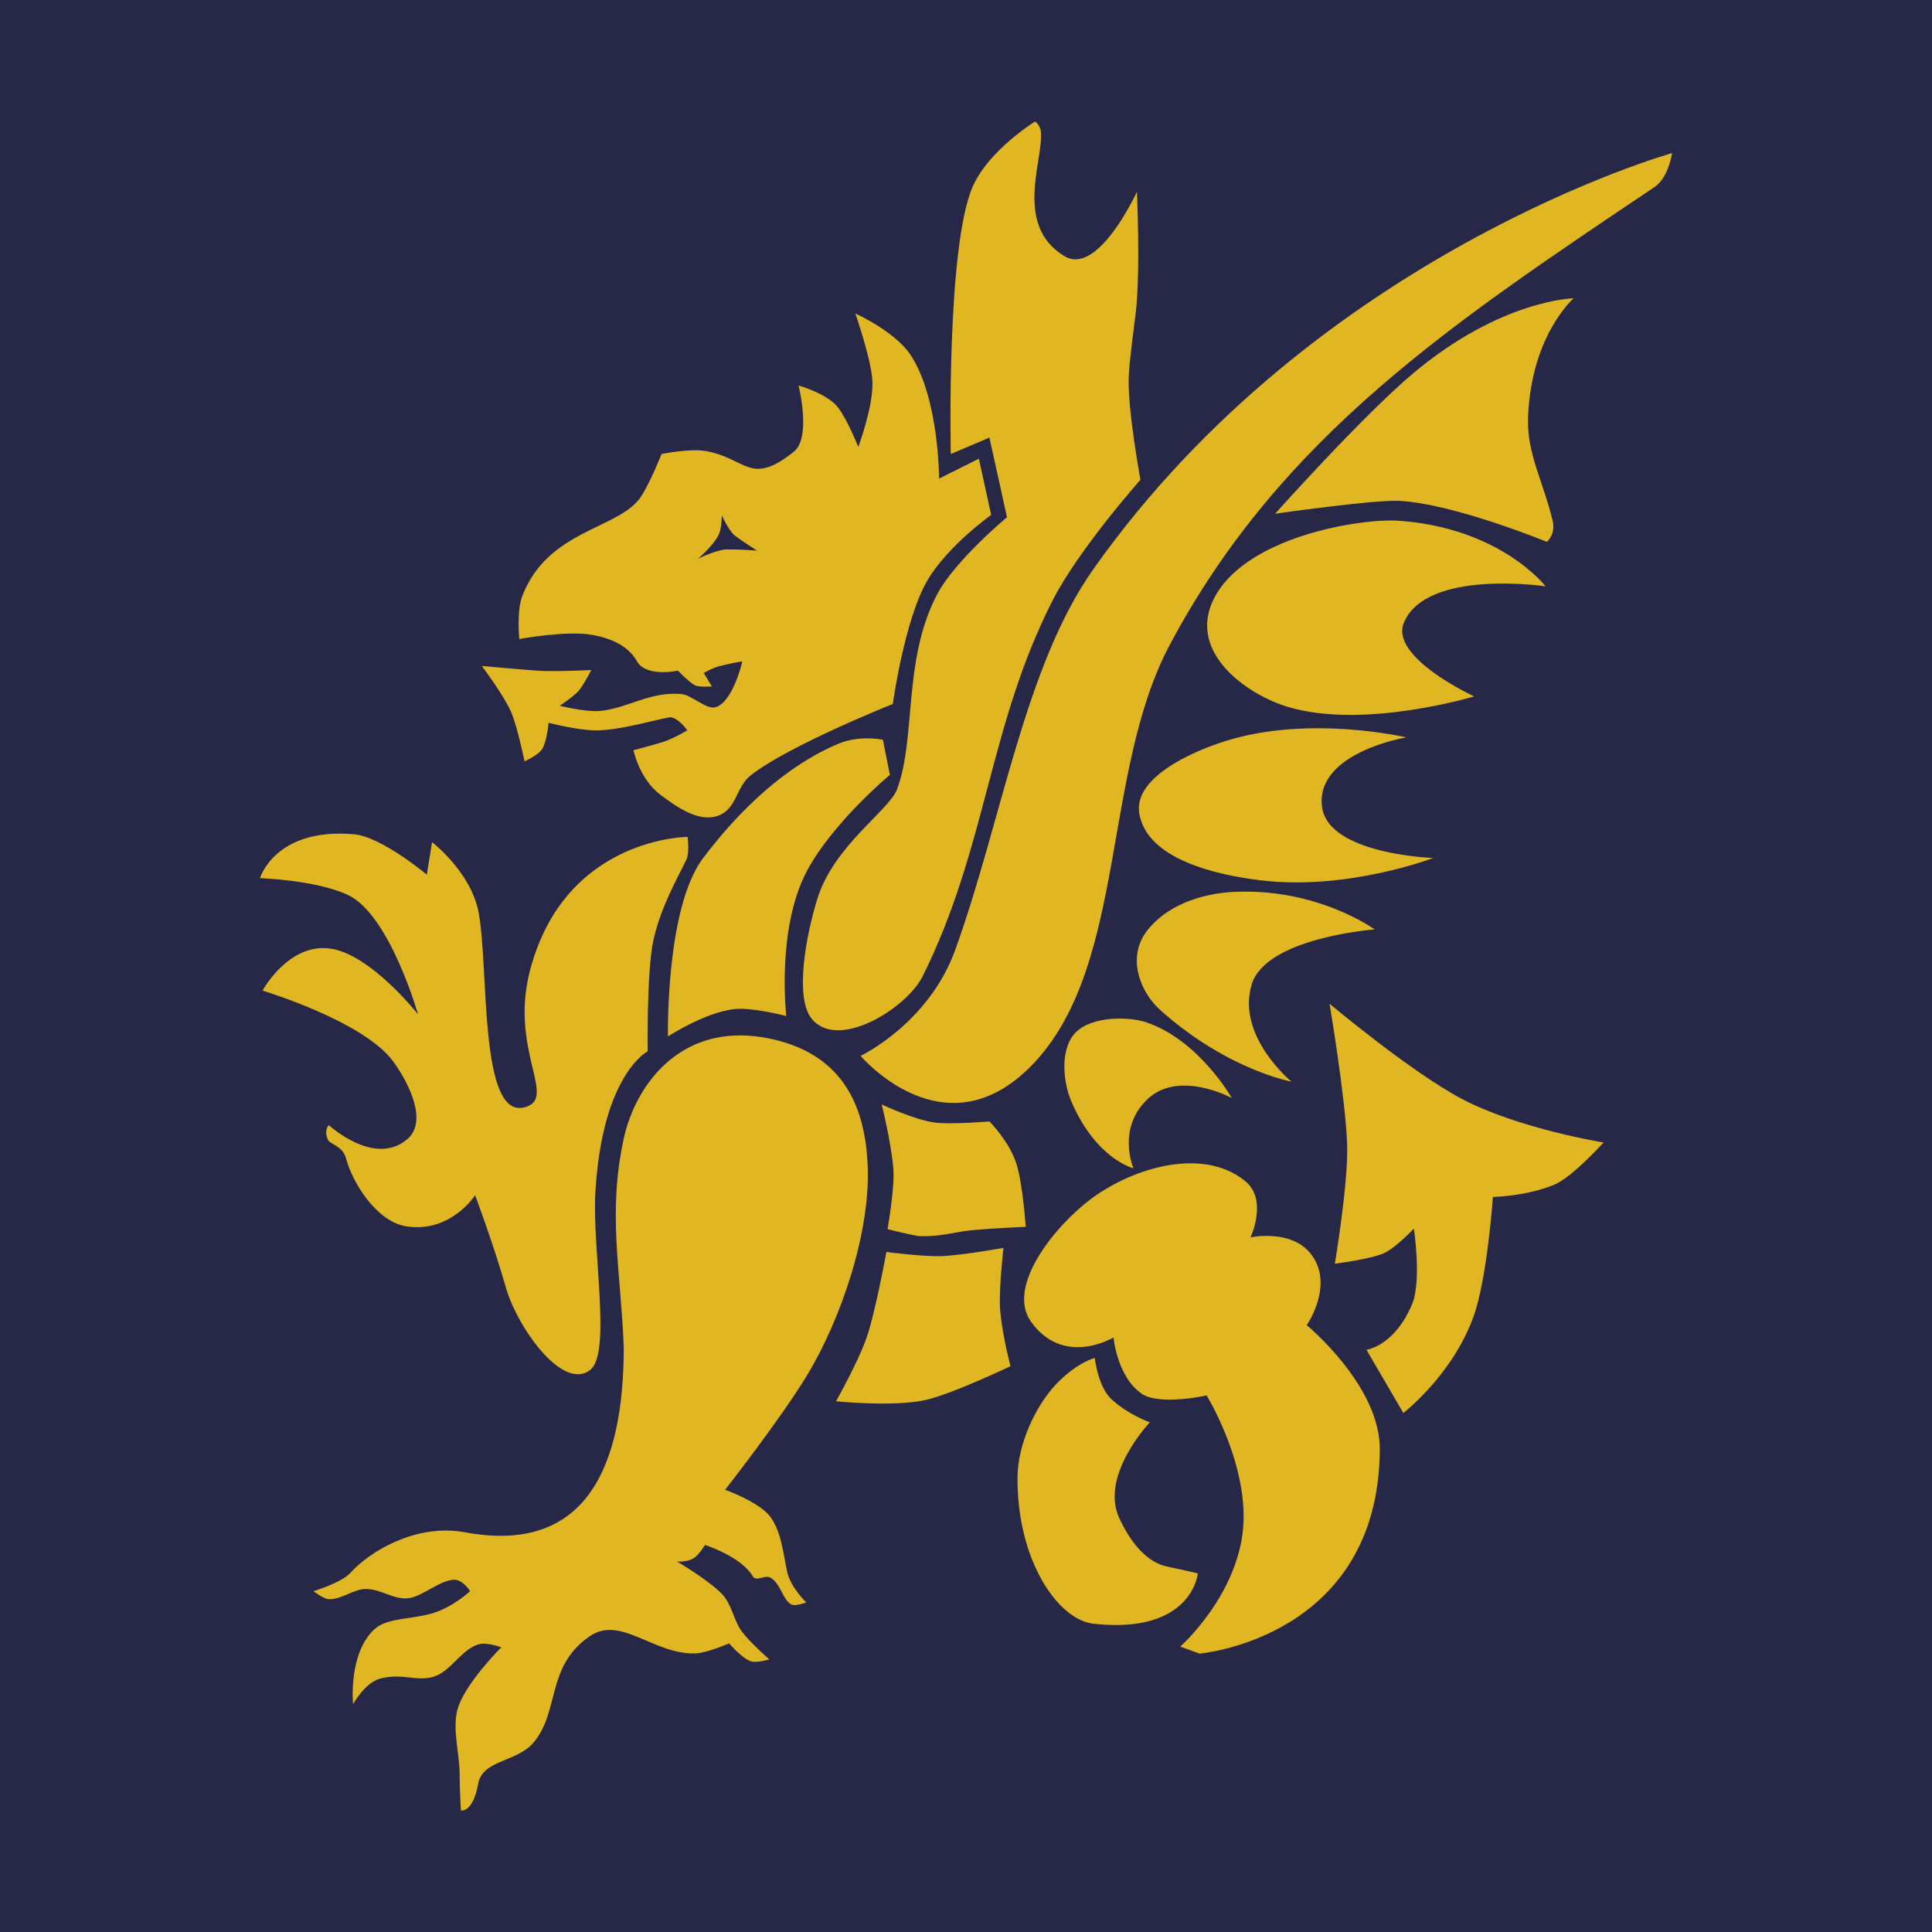
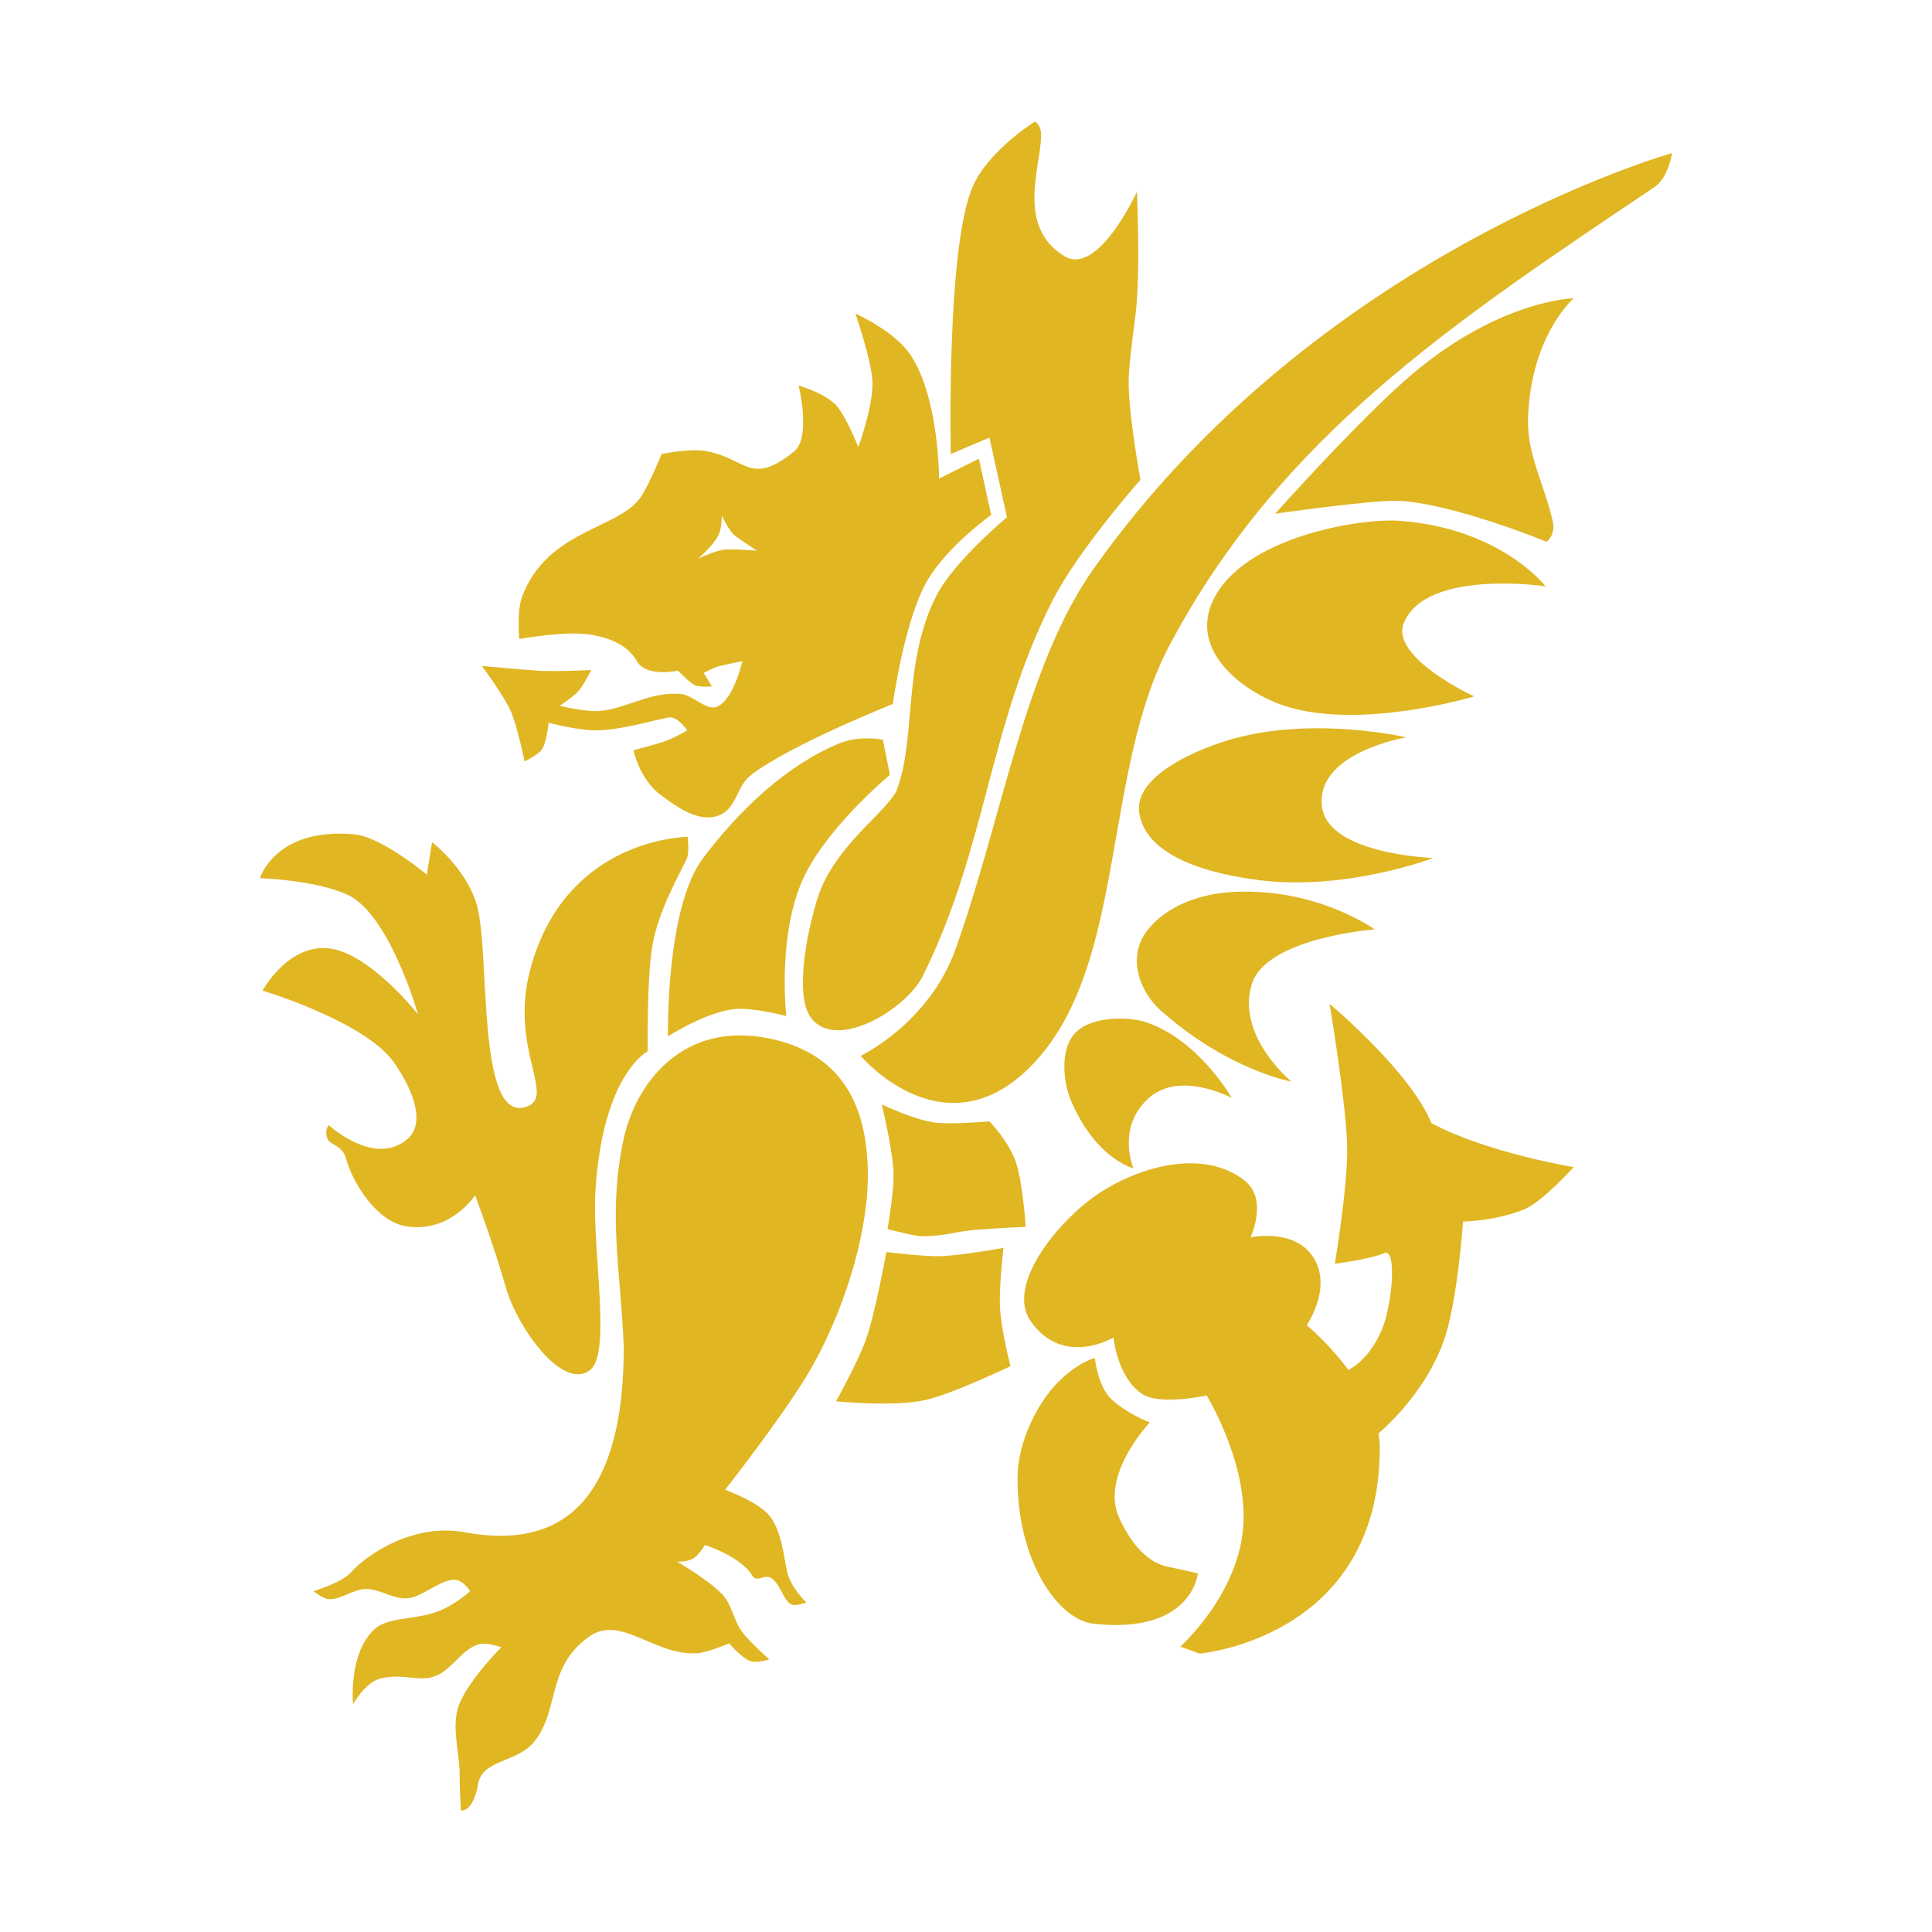
<svg xmlns="http://www.w3.org/2000/svg" version="1.1" id="_x34_3_x5F_inf_x5F_div" x="0px" y="0px" width="550px" height="550px" viewBox="0 0 550 550" enable-background="new 0 0 550 550" xml:space="preserve">
-   <rect x="0" fill="#272747" width="550" height="550" />
-   <path fill="#E0B623" d="M378.5,285.749c0,0,4.556,27.066,5,40c0.378,11.014-3.5,34-3.5,34s10.152-1.266,14-3c3.346-1.51,8.5-7,8.5-7  s2.257,14.883-0.5,21.5c-5,12-13,13-13,13l10.5,18c0,0,13.952-10.688,20-27.5c3.885-10.803,5.5-34,5.5-34s9.395-0.145,17.5-3.5  c5.051-2.092,14-12,14-12s-24.404-3.958-40.5-12.5C401.599,305.106,378.5,285.749,378.5,285.749z M336,468.749l5.5,2  c0,0,51.051-4.362,51.3-58.2c0.083-18.112-20.8-35.3-20.8-35.3s8.15-11.734,1-20.5c-5.648-6.922-17-4.5-17-4.5s5.021-10.66-1.5-16  c-11.838-9.691-31.537-4.1-43.834,5c-10.013,7.409-24.396,24.857-17.166,35c9.326,13.086,23.5,4.5,23.5,4.5s0.97,11.131,8,16  c5.069,3.514,18.5,0.5,18.5,0.5s11.181,18.172,10.5,36C353.229,453.452,336,468.749,336,468.749z M327.332,404.915  c0,0-6.35-2.277-11-6.666c-3.796-3.581-4.666-11.666-4.666-11.666s-4.796,1.145-10.609,7.051s-11.313,16.906-11.391,26.949  c-0.179,23.59,11.481,40.558,21.666,41.666c28.09,3.059,29.668-14.333,29.668-14.333s-3.653-0.882-8.642-1.92  c-5.74-1.195-10.324-6.529-13.692-13.747C312.953,420.011,327.332,404.915,327.332,404.915L327.332,404.915z M285.666,355.249  c0,0-11.51,2.066-17.333,2.334c-5.223,0.238-16-1.168-16-1.168s-3.154,17.346-5.667,24.5c-2.453,6.988-8.666,18-8.666,18  s16.216,1.666,25.333-0.332c7.725-1.693,24.333-9.668,24.333-9.668s-2.678-10.16-3-17  C284.402,366.312,285.666,355.249,285.666,355.249z M322.665,332.583c0,0-4.849-11.246,4-19.668c8.947-8.514,24-0.332,24-0.332  s-9.344-16.554-24.432-21.58c-4.859-1.619-15.189-1.794-19.896,2.803c-4.708,4.594-3.745,14.183-1.338,19.777  C312.08,330.039,322.665,332.583,322.665,332.583z M367.665,307.915c0,0-15.773-12.898-11.333-27.666  c4.015-13.344,35-15.667,35-15.667s-16.347-11.923-40.334-10.667c-9.192,0.482-19.191,3.932-24.666,11.333  c-5.556,7.512-1.7,17.249,4,22.333C349.485,304.661,367.665,307.916,367.665,307.915L367.665,307.915z M400.332,209.917  c0,0-25.835,4.285-24,19.667C377.965,243.264,408,244.25,408,244.25s-24.494,9.405-49.334,6.333c-12.98-1.605-32.15-6.104-34.334-19  c-1.693-10.011,14.426-17.477,24.668-20.667C372.946,203.458,400.332,209.917,400.332,209.917L400.332,209.917z M419.666,198.25  c0,0-24.163-11.117-20.001-21C406.145,161.872,440,166.917,440,166.917s-12.721-16.571-41.668-18.667  c-10.864-0.787-44.388,4.507-53,22.667c-7.054,14.874,9.491,26.787,21.334,30.333C388.307,207.731,419.666,198.25,419.666,198.25z   M363,146.25c0,0,28.24-4.047,35.332-3.667c15.729,0.843,42,11.667,42,11.667s2.616-2.008,1.668-6  c-2.678-11.25-7.367-19.112-7-29.333c0.844-23.54,13-34,13-34s-20.672,0.341-45.668,21.333C387.829,118.43,363,146.25,363,146.25z   M476,43.583c0,0-0.956,6.946-5,9.667c-57.209,38.479-106.291,70.753-138,130.333c-19.169,36.015-12.311,90.036-38,118.333  c-25.335,27.904-50-1.332-50-1.332s19.417-9.182,27-30.333c13.432-37.47,19.651-80.51,39.332-108.333  C375.031,71.864,476,43.583,476,43.583z M324.665,136.583c0,0-3.74-20.209-3.333-29.333c0.231-5.169,1.4-13.193,2-18.333  c1.352-11.593,0.333-34.333,0.333-34.333S312.605,78.782,303,72.917c-14.441-8.817-5.998-27.112-6.667-35.333  c-0.228-2.075-1.667-3-1.667-3S281.612,42.649,277,52.917c-7.669,17.07-6.334,76.333-6.334,76.333l11-4.667l5,22.667  c0,0-14.917,12.365-20,22.167c-9.699,18.707-5.793,40.561-11.292,55.267c-2.264,6.051-18.026,16.046-22.708,31.233  c-3.343,10.844-6.393,28.01-1.666,34c7.429,9.416,27.121-2.867,31.666-12c18.246-36.66,18.789-71.336,36.999-107  C307.104,156.352,324.665,136.583,324.665,136.583L324.665,136.583z M251,314.415c0,0,2.85,11.424,3.333,18.668  c0.354,5.322-1.667,16.832-1.667,16.832s7.755,1.977,9.334,2c6.605,0.104,9.521-1.236,15.166-1.75  c5.494-0.499,14.834-0.916,14.834-0.916s-0.811-12.161-2.667-18c-2.021-6.352-7.667-12-7.667-12s-10.785,0.916-15.416,0.334  C260.366,318.841,251,314.415,251,314.415L251,314.415z M243.5,89.25c0,0,4.679,13.456,4.866,19.466  c0.223,7.167-4.032,18.534-4.032,18.534s-3.076-7.814-5.834-11.334c-3.053-3.894-11.166-6.166-11.166-6.166  s3.729,14.791-1.334,18.834c-12.448,9.942-13.42,1.932-25-0.168c-4.595-0.833-12.666,0.834-12.666,0.834s-3.405,8.57-6,12.334  c-6.296,9.131-26.421,9.159-33.668,28.166c-1.62,4.247-0.832,12.166-0.832,12.166s13.554-2.51,20.832-1.166  c4.837,0.893,10.011,2.817,12.668,7.5c2.648,4.67,11.666,2.666,11.666,2.666s3.156,3.305,4.834,4.168  c1.201,0.619,4.832,0.332,4.832,0.332l-2.332-3.832c0,0,2.589-1.493,4.666-2c3.495-0.854,6.334-1.334,6.334-1.334  s-2.61,11.574-7.602,13.066c-2.661,0.796-6.756-3.445-9.732-3.732c-8.938-0.861-15.625,4.236-23.5,4.832  c-4.066,0.264-11.166-1.5-11.166-1.5s3.941-2.61,5.332-4.166c1.389-1.556,3.668-6,3.668-6s-10.73,0.517-15.5,0.166  c-5.194-0.382-15.668-1.332-15.668-1.332s6.582,8.746,8.5,13.5c1.714,4.249,3.668,13.666,3.668,13.666s3.955-1.809,5-3.5  c1.4-2.269,1.832-7.5,1.832-7.5s8.537,2.26,13.834,2.166c6.58-0.117,14.524-2.509,20.334-3.666c2.447-0.488,5.332,3.666,5.332,3.666  s-4.08,2.427-7,3.334c-2.755,0.856-8.332,2.334-8.332,2.334s1.689,8.194,7.666,12.666c4.644,3.476,10.855,7.908,16.334,6  c5.502-1.916,5.084-8.166,9.432-11.566c10.921-8.541,40.4-20.268,40.4-20.268s3.284-23.959,9.834-35.166  c5.718-9.784,18.166-18.666,18.166-18.666l-3.5-16l-11.332,5.666c0,0,0.021-22.804-8.068-35.134  C254.79,94.294,243.5,89.25,243.5,89.25z M205.5,146.75c0,0,1.979,4.429,3.834,5.834c1.903,1.443,6.166,4.166,6.166,4.166  s-4.81-0.388-8.666-0.334c-2.812,0.04-8.168,2.668-8.168,2.668s4.465-3.72,6-7C205.429,150.454,205.5,146.75,205.5,146.75z   M223.833,289.249c0,0-2.855-24.792,5.833-41.2c7.364-13.907,23.667-27.466,23.667-27.466l-2-10c0,0-6.543-1.389-12.468,1.066  c-15.094,6.256-28.411,18.987-38.732,32.667c-10.699,14.183-9.983,50.732-9.983,50.732s12.478-8.128,21.052-7.866  C216.732,287.351,223.833,289.249,223.833,289.249z M184.393,299.284c0,0-0.313-22.413,1.536-31.213  c1.839-8.755,5.831-16.061,9.5-23.394c0.901-1.803,0.321-6.429,0.321-6.429s-34.766,0.04-44.8,37.75  c-6.146,23.09,8.093,36.805-1.7,39.249c-12.936,3.229-10.029-39.793-13-55.5c-2.184-11.536-13.25-20-13.25-20l-1.5,9.25  c0,0-12.872-10.817-20.75-11.5C78.272,235.55,74,250,74,250s15.844,0.488,25,4.75c11.92,5.549,20,34,20,34  S105.328,271.373,93.75,270c-11.788-1.398-19,12-19,12s28.89,8.691,37.25,20.25c4.492,6.211,9.797,16.984,4,22  c-9.357,8.094-22.4-3.95-22.4-3.95s-1.51,1.44-0.2,4.25c0.538,1.153,4.195,1.718,5.102,5.2c1.76,6.771,8.641,18,17.1,19.35  c12.713,2.029,19.65-8.85,19.65-8.85s5.315,14.145,8.75,26.25c3.157,11.131,16.068,29.648,24,23.5  c6.158-4.775,0.515-34.193,1.5-50.75C171.492,305.755,184.393,299.284,184.393,299.284z M177.572,383.534  c-0.859-21.979-4.646-38.09,0-59.428c3.313-15.217,16.553-34.041,42.285-28.287c21.319,4.77,26.44,20.779,27.145,35.715  c0.896,19.035-7.512,44.014-17.43,60.285c-7.547,12.383-23.143,32.287-23.143,32.287s9.771,3.503,12.856,7.686  c3.173,4.298,3.674,10.436,4.8,15.657c0.961,4.45,5.458,8.742,5.458,8.742s-3.196,1.195-4.314,0.543  c-2.438-1.425-2.806-5.452-5.629-7.457c-1.827-1.298-4.231,1.303-5.371-0.628c-3.276-5.558-13.515-8.829-13.515-8.829  s-1.782,2.831-3.144,3.714c-1.996,1.298-4.856,1-4.856,1s8.938,5.188,12.856,9.286c2.797,2.925,3.232,7.396,5.63,10.657  c2.191,2.984,7.8,7.913,7.8,7.913s-3.489,1.062-5.145,0.571c-2.596-0.768-6.285-5.143-6.285-5.143s-6.147,2.701-9.429,2.856  c-11.851,0.563-21.387-10.955-30.229-4.886c-12.603,8.649-8.446,21.373-16.059,30.314c-4.791,5.629-14.479,4.842-15.714,11.656  c-1.544,8.532-4.941,7.628-4.941,7.628s-0.374-7.1-0.345-9.971c0.066-6.114-2.16-12.768-0.628-18.687  c1.859-7.187,12.485-17.771,12.485-17.771s-3.973-1.448-6.171-0.914c-4.852,1.178-7.731,7.094-12.344,9  c-5.023,2.077-9.44-0.968-16.086,0.857c-4.213,1.157-7.601,7.229-7.601,7.229s-1.437-14.487,6.172-21.399  c3.527-3.204,10.708-2.714,16.535-4.489c5.826-1.774,10.636-6.282,10.636-6.282s-2.101-3.286-4.57-3.229  c-3.969,0.094-8.771,4.547-12.687,5.199c-4.311,0.721-8.087-2.604-12.457-2.57c-3.604,0.027-6.972,3.089-10.571,2.886  c-1.516-0.086-4.313-2.257-4.313-2.257s8.043-2.462,10.515-5.229c5.253-5.881,18.524-14.157,32.628-11.543  C166.631,442.568,177.572,417.907,177.572,383.534L177.572,383.534z" />
+   <path fill="#E0B623" d="M378.5,285.749c0,0,4.556,27.066,5,40c0.378,11.014-3.5,34-3.5,34s10.152-1.266,14-3s2.257,14.883-0.5,21.5c-5,12-13,13-13,13l10.5,18c0,0,13.952-10.688,20-27.5c3.885-10.803,5.5-34,5.5-34s9.395-0.145,17.5-3.5  c5.051-2.092,14-12,14-12s-24.404-3.958-40.5-12.5C401.599,305.106,378.5,285.749,378.5,285.749z M336,468.749l5.5,2  c0,0,51.051-4.362,51.3-58.2c0.083-18.112-20.8-35.3-20.8-35.3s8.15-11.734,1-20.5c-5.648-6.922-17-4.5-17-4.5s5.021-10.66-1.5-16  c-11.838-9.691-31.537-4.1-43.834,5c-10.013,7.409-24.396,24.857-17.166,35c9.326,13.086,23.5,4.5,23.5,4.5s0.97,11.131,8,16  c5.069,3.514,18.5,0.5,18.5,0.5s11.181,18.172,10.5,36C353.229,453.452,336,468.749,336,468.749z M327.332,404.915  c0,0-6.35-2.277-11-6.666c-3.796-3.581-4.666-11.666-4.666-11.666s-4.796,1.145-10.609,7.051s-11.313,16.906-11.391,26.949  c-0.179,23.59,11.481,40.558,21.666,41.666c28.09,3.059,29.668-14.333,29.668-14.333s-3.653-0.882-8.642-1.92  c-5.74-1.195-10.324-6.529-13.692-13.747C312.953,420.011,327.332,404.915,327.332,404.915L327.332,404.915z M285.666,355.249  c0,0-11.51,2.066-17.333,2.334c-5.223,0.238-16-1.168-16-1.168s-3.154,17.346-5.667,24.5c-2.453,6.988-8.666,18-8.666,18  s16.216,1.666,25.333-0.332c7.725-1.693,24.333-9.668,24.333-9.668s-2.678-10.16-3-17  C284.402,366.312,285.666,355.249,285.666,355.249z M322.665,332.583c0,0-4.849-11.246,4-19.668c8.947-8.514,24-0.332,24-0.332  s-9.344-16.554-24.432-21.58c-4.859-1.619-15.189-1.794-19.896,2.803c-4.708,4.594-3.745,14.183-1.338,19.777  C312.08,330.039,322.665,332.583,322.665,332.583z M367.665,307.915c0,0-15.773-12.898-11.333-27.666  c4.015-13.344,35-15.667,35-15.667s-16.347-11.923-40.334-10.667c-9.192,0.482-19.191,3.932-24.666,11.333  c-5.556,7.512-1.7,17.249,4,22.333C349.485,304.661,367.665,307.916,367.665,307.915L367.665,307.915z M400.332,209.917  c0,0-25.835,4.285-24,19.667C377.965,243.264,408,244.25,408,244.25s-24.494,9.405-49.334,6.333c-12.98-1.605-32.15-6.104-34.334-19  c-1.693-10.011,14.426-17.477,24.668-20.667C372.946,203.458,400.332,209.917,400.332,209.917L400.332,209.917z M419.666,198.25  c0,0-24.163-11.117-20.001-21C406.145,161.872,440,166.917,440,166.917s-12.721-16.571-41.668-18.667  c-10.864-0.787-44.388,4.507-53,22.667c-7.054,14.874,9.491,26.787,21.334,30.333C388.307,207.731,419.666,198.25,419.666,198.25z   M363,146.25c0,0,28.24-4.047,35.332-3.667c15.729,0.843,42,11.667,42,11.667s2.616-2.008,1.668-6  c-2.678-11.25-7.367-19.112-7-29.333c0.844-23.54,13-34,13-34s-20.672,0.341-45.668,21.333C387.829,118.43,363,146.25,363,146.25z   M476,43.583c0,0-0.956,6.946-5,9.667c-57.209,38.479-106.291,70.753-138,130.333c-19.169,36.015-12.311,90.036-38,118.333  c-25.335,27.904-50-1.332-50-1.332s19.417-9.182,27-30.333c13.432-37.47,19.651-80.51,39.332-108.333  C375.031,71.864,476,43.583,476,43.583z M324.665,136.583c0,0-3.74-20.209-3.333-29.333c0.231-5.169,1.4-13.193,2-18.333  c1.352-11.593,0.333-34.333,0.333-34.333S312.605,78.782,303,72.917c-14.441-8.817-5.998-27.112-6.667-35.333  c-0.228-2.075-1.667-3-1.667-3S281.612,42.649,277,52.917c-7.669,17.07-6.334,76.333-6.334,76.333l11-4.667l5,22.667  c0,0-14.917,12.365-20,22.167c-9.699,18.707-5.793,40.561-11.292,55.267c-2.264,6.051-18.026,16.046-22.708,31.233  c-3.343,10.844-6.393,28.01-1.666,34c7.429,9.416,27.121-2.867,31.666-12c18.246-36.66,18.789-71.336,36.999-107  C307.104,156.352,324.665,136.583,324.665,136.583L324.665,136.583z M251,314.415c0,0,2.85,11.424,3.333,18.668  c0.354,5.322-1.667,16.832-1.667,16.832s7.755,1.977,9.334,2c6.605,0.104,9.521-1.236,15.166-1.75  c5.494-0.499,14.834-0.916,14.834-0.916s-0.811-12.161-2.667-18c-2.021-6.352-7.667-12-7.667-12s-10.785,0.916-15.416,0.334  C260.366,318.841,251,314.415,251,314.415L251,314.415z M243.5,89.25c0,0,4.679,13.456,4.866,19.466  c0.223,7.167-4.032,18.534-4.032,18.534s-3.076-7.814-5.834-11.334c-3.053-3.894-11.166-6.166-11.166-6.166  s3.729,14.791-1.334,18.834c-12.448,9.942-13.42,1.932-25-0.168c-4.595-0.833-12.666,0.834-12.666,0.834s-3.405,8.57-6,12.334  c-6.296,9.131-26.421,9.159-33.668,28.166c-1.62,4.247-0.832,12.166-0.832,12.166s13.554-2.51,20.832-1.166  c4.837,0.893,10.011,2.817,12.668,7.5c2.648,4.67,11.666,2.666,11.666,2.666s3.156,3.305,4.834,4.168  c1.201,0.619,4.832,0.332,4.832,0.332l-2.332-3.832c0,0,2.589-1.493,4.666-2c3.495-0.854,6.334-1.334,6.334-1.334  s-2.61,11.574-7.602,13.066c-2.661,0.796-6.756-3.445-9.732-3.732c-8.938-0.861-15.625,4.236-23.5,4.832  c-4.066,0.264-11.166-1.5-11.166-1.5s3.941-2.61,5.332-4.166c1.389-1.556,3.668-6,3.668-6s-10.73,0.517-15.5,0.166  c-5.194-0.382-15.668-1.332-15.668-1.332s6.582,8.746,8.5,13.5c1.714,4.249,3.668,13.666,3.668,13.666s3.955-1.809,5-3.5  c1.4-2.269,1.832-7.5,1.832-7.5s8.537,2.26,13.834,2.166c6.58-0.117,14.524-2.509,20.334-3.666c2.447-0.488,5.332,3.666,5.332,3.666  s-4.08,2.427-7,3.334c-2.755,0.856-8.332,2.334-8.332,2.334s1.689,8.194,7.666,12.666c4.644,3.476,10.855,7.908,16.334,6  c5.502-1.916,5.084-8.166,9.432-11.566c10.921-8.541,40.4-20.268,40.4-20.268s3.284-23.959,9.834-35.166  c5.718-9.784,18.166-18.666,18.166-18.666l-3.5-16l-11.332,5.666c0,0,0.021-22.804-8.068-35.134  C254.79,94.294,243.5,89.25,243.5,89.25z M205.5,146.75c0,0,1.979,4.429,3.834,5.834c1.903,1.443,6.166,4.166,6.166,4.166  s-4.81-0.388-8.666-0.334c-2.812,0.04-8.168,2.668-8.168,2.668s4.465-3.72,6-7C205.429,150.454,205.5,146.75,205.5,146.75z   M223.833,289.249c0,0-2.855-24.792,5.833-41.2c7.364-13.907,23.667-27.466,23.667-27.466l-2-10c0,0-6.543-1.389-12.468,1.066  c-15.094,6.256-28.411,18.987-38.732,32.667c-10.699,14.183-9.983,50.732-9.983,50.732s12.478-8.128,21.052-7.866  C216.732,287.351,223.833,289.249,223.833,289.249z M184.393,299.284c0,0-0.313-22.413,1.536-31.213  c1.839-8.755,5.831-16.061,9.5-23.394c0.901-1.803,0.321-6.429,0.321-6.429s-34.766,0.04-44.8,37.75  c-6.146,23.09,8.093,36.805-1.7,39.249c-12.936,3.229-10.029-39.793-13-55.5c-2.184-11.536-13.25-20-13.25-20l-1.5,9.25  c0,0-12.872-10.817-20.75-11.5C78.272,235.55,74,250,74,250s15.844,0.488,25,4.75c11.92,5.549,20,34,20,34  S105.328,271.373,93.75,270c-11.788-1.398-19,12-19,12s28.89,8.691,37.25,20.25c4.492,6.211,9.797,16.984,4,22  c-9.357,8.094-22.4-3.95-22.4-3.95s-1.51,1.44-0.2,4.25c0.538,1.153,4.195,1.718,5.102,5.2c1.76,6.771,8.641,18,17.1,19.35  c12.713,2.029,19.65-8.85,19.65-8.85s5.315,14.145,8.75,26.25c3.157,11.131,16.068,29.648,24,23.5  c6.158-4.775,0.515-34.193,1.5-50.75C171.492,305.755,184.393,299.284,184.393,299.284z M177.572,383.534  c-0.859-21.979-4.646-38.09,0-59.428c3.313-15.217,16.553-34.041,42.285-28.287c21.319,4.77,26.44,20.779,27.145,35.715  c0.896,19.035-7.512,44.014-17.43,60.285c-7.547,12.383-23.143,32.287-23.143,32.287s9.771,3.503,12.856,7.686  c3.173,4.298,3.674,10.436,4.8,15.657c0.961,4.45,5.458,8.742,5.458,8.742s-3.196,1.195-4.314,0.543  c-2.438-1.425-2.806-5.452-5.629-7.457c-1.827-1.298-4.231,1.303-5.371-0.628c-3.276-5.558-13.515-8.829-13.515-8.829  s-1.782,2.831-3.144,3.714c-1.996,1.298-4.856,1-4.856,1s8.938,5.188,12.856,9.286c2.797,2.925,3.232,7.396,5.63,10.657  c2.191,2.984,7.8,7.913,7.8,7.913s-3.489,1.062-5.145,0.571c-2.596-0.768-6.285-5.143-6.285-5.143s-6.147,2.701-9.429,2.856  c-11.851,0.563-21.387-10.955-30.229-4.886c-12.603,8.649-8.446,21.373-16.059,30.314c-4.791,5.629-14.479,4.842-15.714,11.656  c-1.544,8.532-4.941,7.628-4.941,7.628s-0.374-7.1-0.345-9.971c0.066-6.114-2.16-12.768-0.628-18.687  c1.859-7.187,12.485-17.771,12.485-17.771s-3.973-1.448-6.171-0.914c-4.852,1.178-7.731,7.094-12.344,9  c-5.023,2.077-9.44-0.968-16.086,0.857c-4.213,1.157-7.601,7.229-7.601,7.229s-1.437-14.487,6.172-21.399  c3.527-3.204,10.708-2.714,16.535-4.489c5.826-1.774,10.636-6.282,10.636-6.282s-2.101-3.286-4.57-3.229  c-3.969,0.094-8.771,4.547-12.687,5.199c-4.311,0.721-8.087-2.604-12.457-2.57c-3.604,0.027-6.972,3.089-10.571,2.886  c-1.516-0.086-4.313-2.257-4.313-2.257s8.043-2.462,10.515-5.229c5.253-5.881,18.524-14.157,32.628-11.543  C166.631,442.568,177.572,417.907,177.572,383.534L177.572,383.534z" />
</svg>